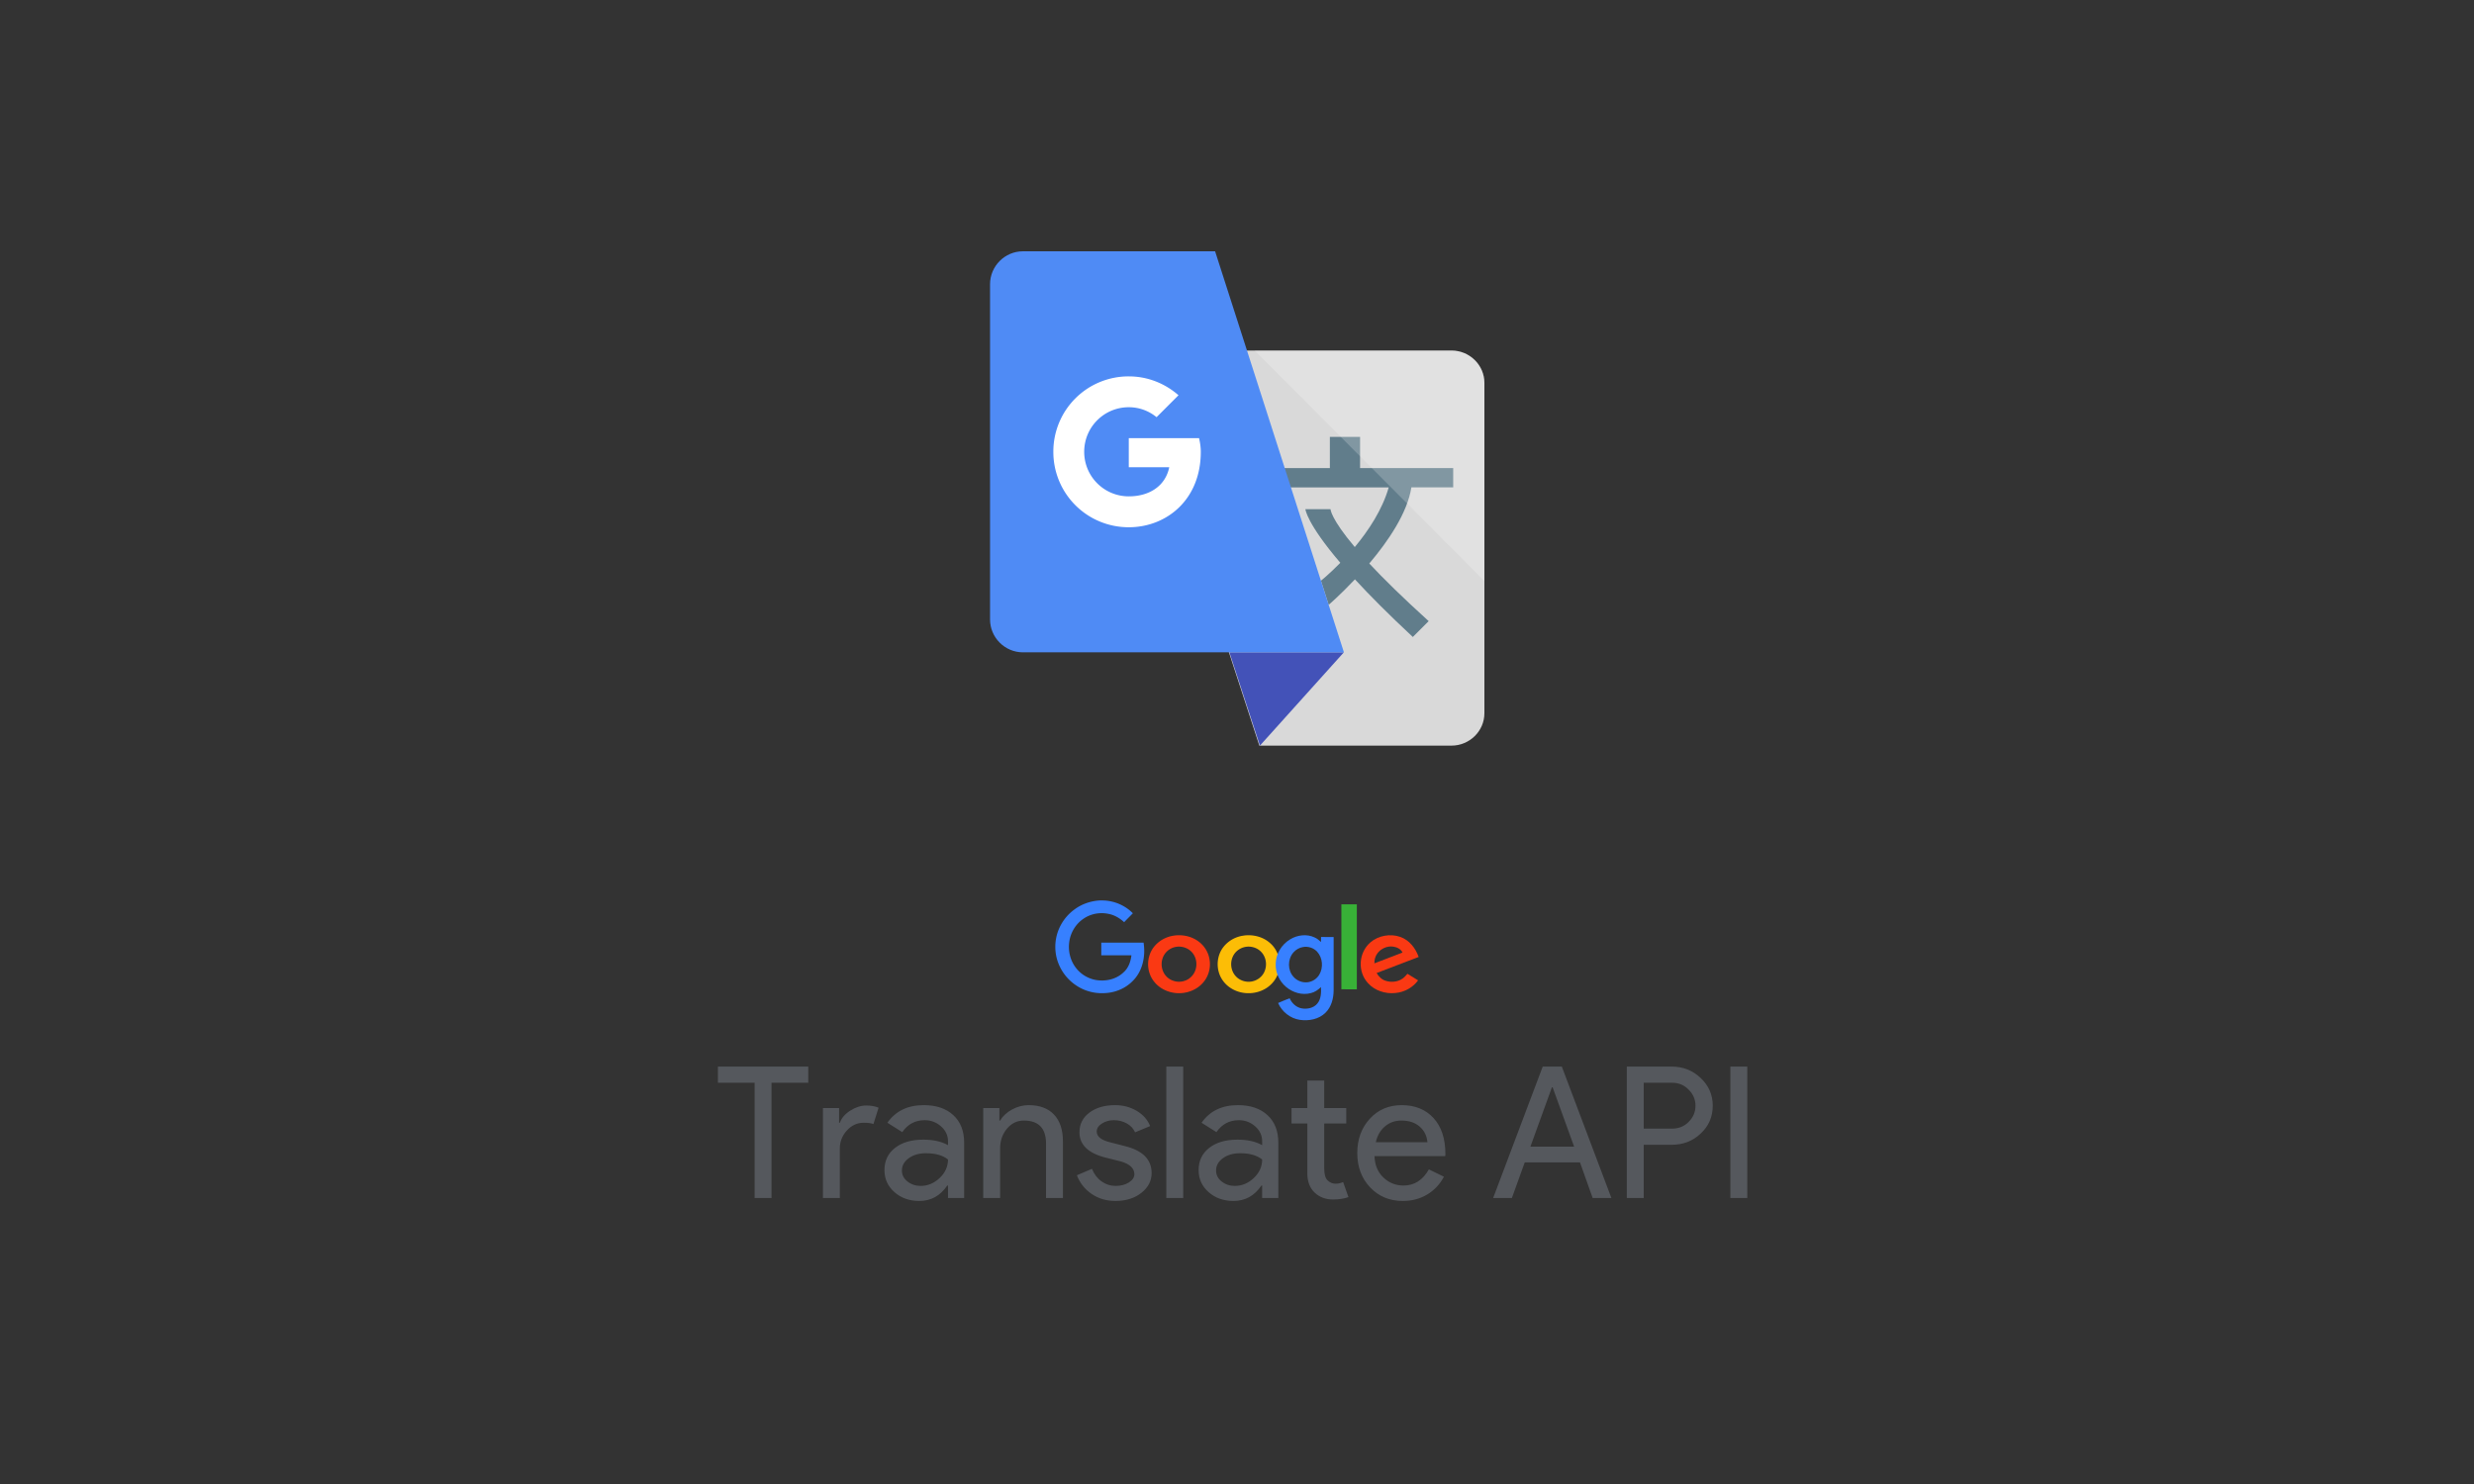
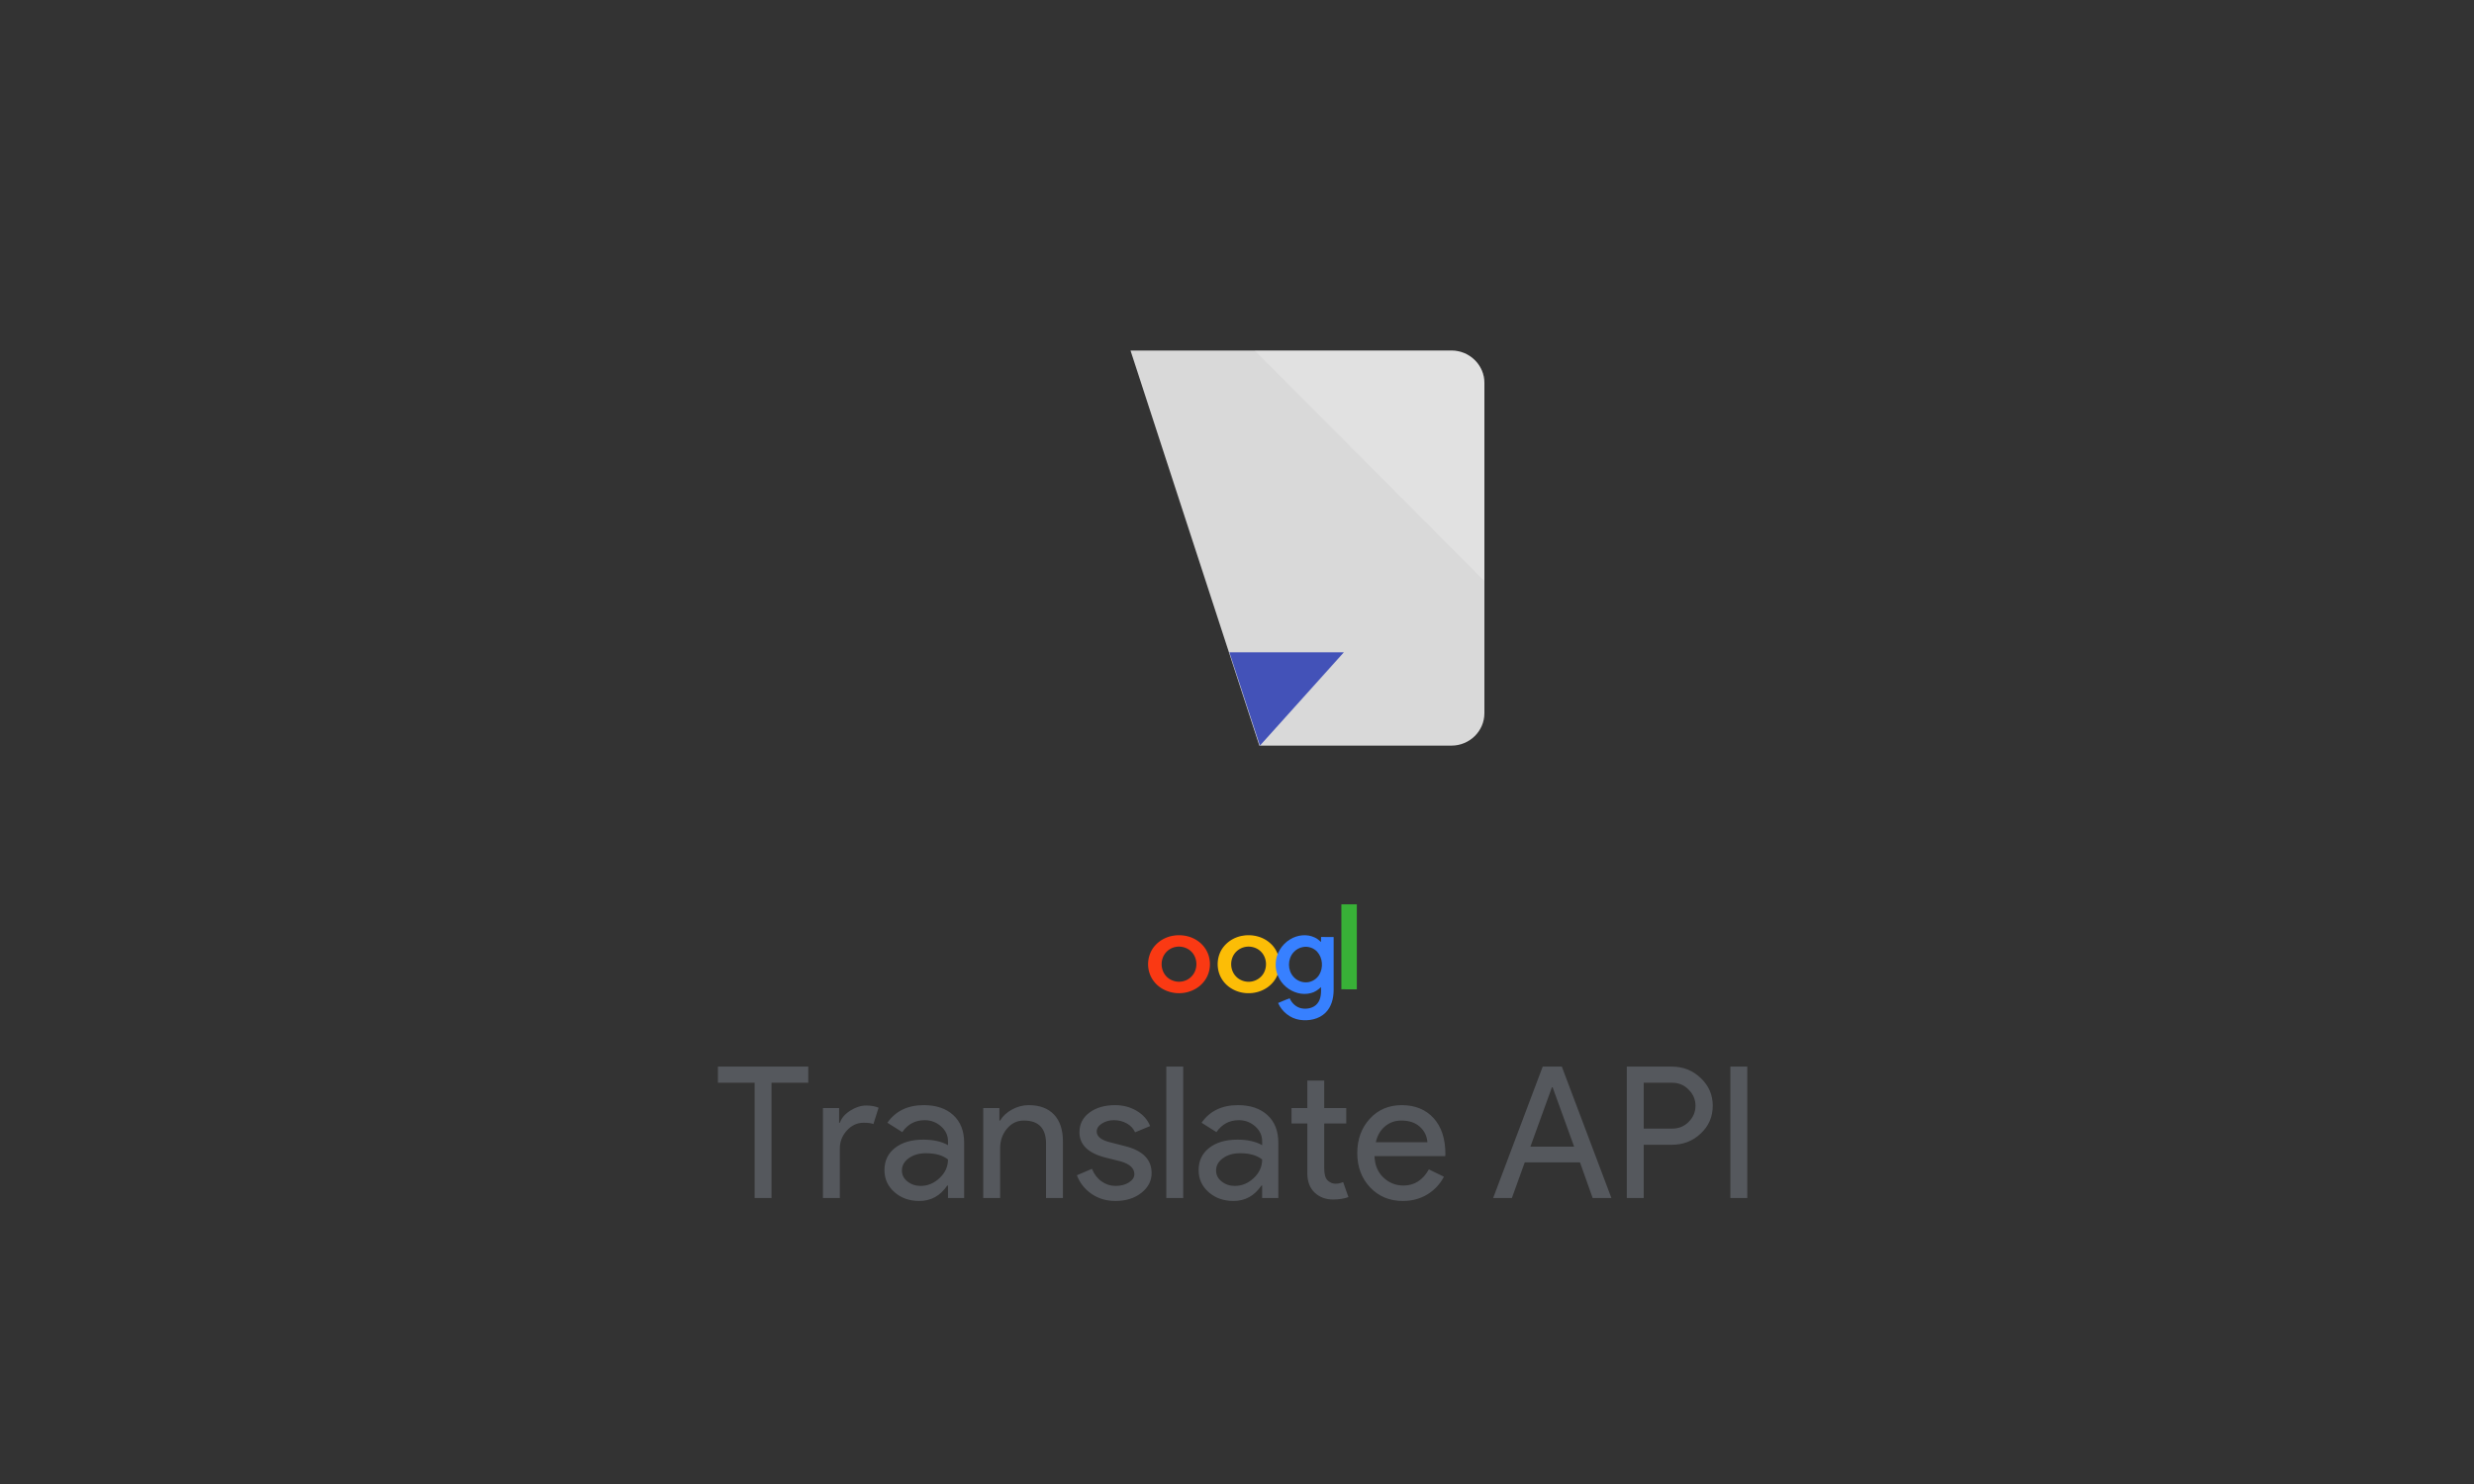
<svg xmlns="http://www.w3.org/2000/svg" width="640" height="384" viewBox="0 0 640 384">
  <rect x="0" y="0" width="640" height="384" fill="#333333" stroke="none" />
  <title>Translate API</title>
  <g fill="none" fill-rule="evenodd">
    <g fill-rule="nonzero">
-       <path d="M284.486 233h.83c2.879.064 5.71 1.24 7.745 3.322-.751.78-1.518 1.526-2.253 2.305-1.143-1.049-2.52-1.86-4.022-2.146-2.222-.477-4.616-.048-6.478 1.24-2.034 1.351-3.411 3.64-3.709 6.088-.328 2.416.345 4.96 1.894 6.835 1.486 1.828 3.755 2.973 6.103 3.052 2.19.128 4.475-.556 6.07-2.114 1.253-1.097 1.832-2.766 2.02-4.387-2.598 0-5.196.016-7.793 0v-3.275h10.938c.563 3.513-.25 7.471-2.88 9.983-1.752 1.78-4.177 2.83-6.65 3.036-2.394.239-4.866-.222-6.994-1.399a12.176 12.176 0 0 1-5.587-6.47c-.939-2.527-.954-5.388-.078-7.931a12.085 12.085 0 0 1 4.303-5.802c1.894-1.415 4.194-2.194 6.541-2.337z" fill="#3780FF" />
      <path d="M347 234h4v21.996c-1.327 0-2.673.016-4-.015.019-7.317 0-14.649 0-21.981z" fill="#38B137" />
      <path d="M303.44 242.137c2.169-.386 4.518.046 6.308 1.266 1.626 1.08 2.759 2.778 3.104 4.63.443 2.145-.115 4.491-1.593 6.189-1.593 1.898-4.205 2.917-6.75 2.763-2.333-.124-4.6-1.22-5.979-3.01-1.56-1.976-1.938-4.692-1.084-7.007.854-2.485 3.269-4.383 5.995-4.831zm.494 2.932a4.458 4.458 0 0 0-2.3 1.374c-1.593 1.79-1.494 4.708.263 6.374 1.002.957 2.513 1.405 3.909 1.143a4.41 4.41 0 0 0 3.055-2.115c1.084-1.837.772-4.368-.887-5.803-1.068-.926-2.628-1.312-4.04-.973z" fill="#FA3913" />
      <path d="M321.44 242.138c2.482-.448 5.194.2 7.052 1.838 3.024 2.547 3.353 7.319.772 10.252-1.561 1.853-4.092 2.872-6.59 2.764-2.384-.062-4.734-1.173-6.148-3.01-1.594-2.024-1.94-4.803-1.035-7.165.904-2.41 3.27-4.247 5.95-4.679zm.494 2.934a4.541 4.541 0 0 0-2.301 1.359c-1.578 1.76-1.513 4.632.18 6.315 1.003 1.004 2.564 1.498 4.01 1.22 1.283-.232 2.433-1.035 3.058-2.116 1.068-1.853.756-4.385-.92-5.82-1.069-.927-2.63-1.298-4.027-.958z" fill="#FCBD06" />
      <path d="M333.775 243.047c1.852-1.126 4.316-1.438 6.313-.469.628.266 1.143.719 1.643 1.172.016-.422 0-.86.016-1.297 1.079.016 2.158 0 3.253.016v13.786c-.016 2.08-.564 4.283-2.11 5.8-1.69 1.672-4.284 2.188-6.619 1.844-2.496-.36-4.67-2.126-5.637-4.361.967-.453 1.981-.813 2.98-1.235.563 1.282 1.707 2.376 3.14 2.626 1.434.25 3.092-.094 4.026-1.25.999-1.188.999-2.814.95-4.268-.74.704-1.594 1.329-2.624 1.563-2.239.61-4.703-.14-6.426-1.61-1.74-1.469-2.77-3.735-2.674-5.986.049-2.548 1.53-5.002 3.769-6.331zm3.334 2c-.983.157-1.9.689-2.529 1.423-1.514 1.75-1.514 4.549.016 6.268.87 1.016 2.271 1.58 3.624 1.438 1.272-.125 2.448-.906 3.076-1.985 1.063-1.829.886-4.314-.548-5.908-.885-.985-2.303-1.47-3.64-1.235z" fill="#3780FF" />
-       <path d="M354.537 243.83c2.007-1.728 5.102-2.315 7.678-1.404 2.443.849 3.999 2.994 4.785 5.2-3.63 1.389-7.244 2.762-10.874 4.151.502.88 1.271 1.682 2.309 2.006 1.455.479 3.195.309 4.416-.586.485-.34.87-.787 1.238-1.22.92.572 1.84 1.127 2.76 1.698-1.304 1.806-3.496 3.071-5.855 3.272-2.61.293-5.387-.633-7.076-2.516-2.778-2.962-2.51-7.931.619-10.6zm1.79 2.855c-.57.756-.803 1.682-.787 2.592 2.426-.926 4.852-1.851 7.278-2.793-.402-.864-1.372-1.389-2.36-1.527-1.589-.263-3.245.524-4.131 1.728z" fill="#FA3913" />
    </g>
    <path d="M199.588 280.17V310h-4.37v-29.83h-9.5v-4.18h23.37v4.18h-9.5zm17.67 29.83h-4.37v-23.275h4.18v3.8h.19c.443-1.235 1.353-2.288 2.73-3.159 1.378-.87 2.732-1.306 4.062-1.306 1.267 0 2.343.19 3.23.57l-1.33 4.228c-.538-.222-1.393-.333-2.565-.333-1.647 0-3.08.665-4.299 1.995-1.219 1.33-1.829 2.882-1.829 4.655V310zm16.054-7.125c0 1.14.483 2.09 1.45 2.85.965.76 2.097 1.14 3.395 1.14 1.837 0 3.476-.68 4.917-2.043 1.44-1.361 2.161-2.96 2.161-4.797-1.362-1.077-3.262-1.615-5.7-1.615-1.773 0-3.254.427-4.441 1.282-1.188.856-1.781 1.916-1.781 3.183zm5.653-16.91c3.23 0 5.78.863 7.648 2.589 1.868 1.726 2.802 4.093 2.802 7.101V310h-4.18v-3.23h-.19c-1.805 2.66-4.212 3.99-7.22 3.99-2.565 0-4.71-.76-6.436-2.28-1.726-1.52-2.589-3.42-2.589-5.7 0-2.407.91-4.322 2.731-5.747 1.821-1.426 4.251-2.138 7.291-2.138 2.597 0 4.735.475 6.413 1.425v-.998c0-1.52-.602-2.81-1.805-3.87-1.203-1.062-2.612-1.592-4.228-1.592-2.438 0-4.37 1.03-5.794 3.087l-3.848-2.422c2.122-3.04 5.257-4.56 9.405-4.56zm15.39.76h4.18v3.23h.19c.665-1.14 1.686-2.09 3.064-2.85 1.377-.76 2.81-1.14 4.298-1.14 2.85 0 5.043.815 6.58 2.446 1.535 1.631 2.303 3.95 2.303 6.959V310h-4.37v-14.345c-.095-3.8-2.01-5.7-5.748-5.7-1.741 0-3.198.705-4.37 2.114-1.171 1.409-1.757 3.095-1.757 5.058V310h-4.37v-23.275zm43.558 16.815c0 2.027-.887 3.737-2.66 5.13-1.774 1.393-4.006 2.09-6.698 2.09-2.343 0-4.402-.61-6.175-1.829-1.773-1.219-3.04-2.826-3.8-4.821l3.895-1.663c.57 1.394 1.401 2.478 2.494 3.254 1.092.776 2.288 1.164 3.586 1.164 1.393 0 2.557-.3 3.491-.903.934-.601 1.401-1.314 1.401-2.137 0-1.488-1.14-2.58-3.42-3.277l-3.99-.998c-4.528-1.14-6.792-3.325-6.792-6.555 0-2.122.863-3.824 2.589-5.106 1.726-1.283 3.934-1.924 6.626-1.924 2.058 0 3.919.49 5.581 1.473 1.663.981 2.826 2.295 3.492 3.942l-3.896 1.615c-.443-.982-1.163-1.75-2.16-2.304-.998-.554-2.114-.831-3.35-.831-1.14 0-2.16.285-3.063.855-.903.57-1.354 1.267-1.354 2.09 0 1.33 1.25 2.28 3.752 2.85l3.516.903c4.623 1.14 6.935 3.467 6.935 6.982zm8.17-27.55V310h-4.37v-34.01h4.37zm8.502 26.885c0 1.14.483 2.09 1.449 2.85.966.76 2.098 1.14 3.396 1.14 1.837 0 3.475-.68 4.916-2.043 1.441-1.361 2.161-2.96 2.161-4.797-1.361-1.077-3.261-1.615-5.7-1.615-1.773 0-3.253.427-4.44 1.282-1.188.856-1.782 1.916-1.782 3.183zm5.653-16.91c3.23 0 5.779.863 7.647 2.589 1.868 1.726 2.803 4.093 2.803 7.101V310h-4.18v-3.23h-.19c-1.806 2.66-4.212 3.99-7.22 3.99-2.566 0-4.71-.76-6.437-2.28-1.726-1.52-2.589-3.42-2.589-5.7 0-2.407.91-4.322 2.732-5.747 1.82-1.426 4.251-2.138 7.291-2.138 2.597 0 4.734.475 6.412 1.425v-.998c0-1.52-.601-2.81-1.805-3.87-1.203-1.062-2.612-1.592-4.227-1.592-2.438 0-4.37 1.03-5.795 3.087l-3.848-2.422c2.122-3.04 5.257-4.56 9.406-4.56zm24.604 24.415c-1.9 0-3.475-.586-4.726-1.757-1.25-1.172-1.892-2.803-1.923-4.893v-13.015h-4.085v-3.99h4.084V279.6h4.37v7.125h5.7v3.99h-5.7v11.59c0 1.552.301 2.605.903 3.159.602.554 1.282.831 2.043.831.348 0 .688-.04 1.02-.119.333-.079.642-.182.927-.308l1.377 3.894c-1.14.412-2.47.618-3.99.618zm18.05.38c-3.42 0-6.238-1.172-8.454-3.515-2.217-2.343-3.325-5.304-3.325-8.882 0-3.547 1.076-6.5 3.23-8.86 2.153-2.358 4.908-3.538 8.264-3.538 3.452 0 6.2 1.116 8.242 3.349 2.042 2.232 3.064 5.36 3.064 9.381l-.048.475h-18.288c.064 2.28.824 4.117 2.28 5.51 1.457 1.393 3.199 2.09 5.225 2.09 2.787 0 4.972-1.393 6.555-4.18l3.896 1.9c-1.046 1.963-2.494 3.5-4.347 4.608-1.852 1.108-3.95 1.662-6.293 1.662zm-6.982-15.2h13.347c-.126-1.615-.783-2.953-1.97-4.014-1.188-1.06-2.78-1.591-4.774-1.591-1.647 0-3.064.507-4.252 1.52-1.187 1.013-1.971 2.375-2.351 4.085zm45.552-14.202l-5.557 15.342h11.305l-5.558-15.342h-.19zM391.108 310h-4.846l12.825-34.01h4.94L416.853 310h-4.846l-3.277-9.215h-14.298L391.108 310zm34.104-13.775V310h-4.37v-34.01h11.59c2.946 0 5.447.982 7.505 2.945 2.09 1.963 3.135 4.354 3.135 7.173 0 2.881-1.044 5.288-3.135 7.22-2.026 1.931-4.528 2.897-7.505 2.897h-7.22zm0-16.055v11.875h7.315c1.742 0 3.183-.586 4.323-1.757 1.172-1.172 1.757-2.565 1.757-4.18 0-1.584-.585-2.961-1.757-4.133-1.14-1.203-2.58-1.805-4.323-1.805h-7.315zm26.79 29.83h-4.37v-34.01h4.37V310z" fill="#55585D" />
    <g fill-rule="nonzero">
      <path d="M375.492 192.936c4.677 0 8.508-3.767 8.508-8.38V99.082c0-4.613-3.831-8.38-8.508-8.38h-83.04l33.327 102.234h49.713z" fill="#D9D9D9" />
      <path fill="#4352B8" d="M347.65 168.784l-21.718 24.152-7.905-24.152z" />
-       <path d="M375.928 126.117v-4.997H351.84v-8.072h-7.816v8.072h-15.375v4.997h30.597c-1.64 5.766-5.254 11.211-8.777 15.44-6.253-7.393-6.278-9.802-6.278-9.802h-6.497s.27 3.6 9.034 13.876c-2.845 2.909-5.01 4.638-5.01 4.638l1.999 6.24s3.01-2.588 6.79-6.598c3.78 4.1 8.662 9.033 14.978 14.914l4.1-4.1c-6.765-6.138-11.723-11.007-15.362-14.915 4.882-5.778 9.84-13.043 10.89-19.706h10.815v.013z" fill="#617D8B" />
-       <path d="M264.623 65.026c-4.677 0-8.508 3.83-8.508 8.52v86.743c0 4.677 3.831 8.508 8.508 8.508h83.04L314.337 65.026h-49.714z" fill="#4F8BF5" />
-       <path d="M310.185 113.368H292.004v7.534h10.468c-.974 4.792-5.061 7.534-10.468 7.534-6.38 0-11.532-5.15-11.532-11.531s5.151-11.532 11.532-11.532c2.755 0 5.228.974 7.188 2.576l5.676-5.677c-3.46-3.01-7.893-4.881-12.864-4.881a19.45 19.45 0 0 0-19.514 19.514 19.47 19.47 0 0 0 19.514 19.526c9.763 0 18.63-7.098 18.63-19.513 0-1.154-.18-2.396-.449-3.55z" fill="#FFF" />
      <path d="M324.574 90.703h50.918c4.677 0 8.508 3.766 8.508 8.38v51.276l-59.426-59.656z" fill="#FFF" opacity=".2" />
    </g>
  </g>
</svg>